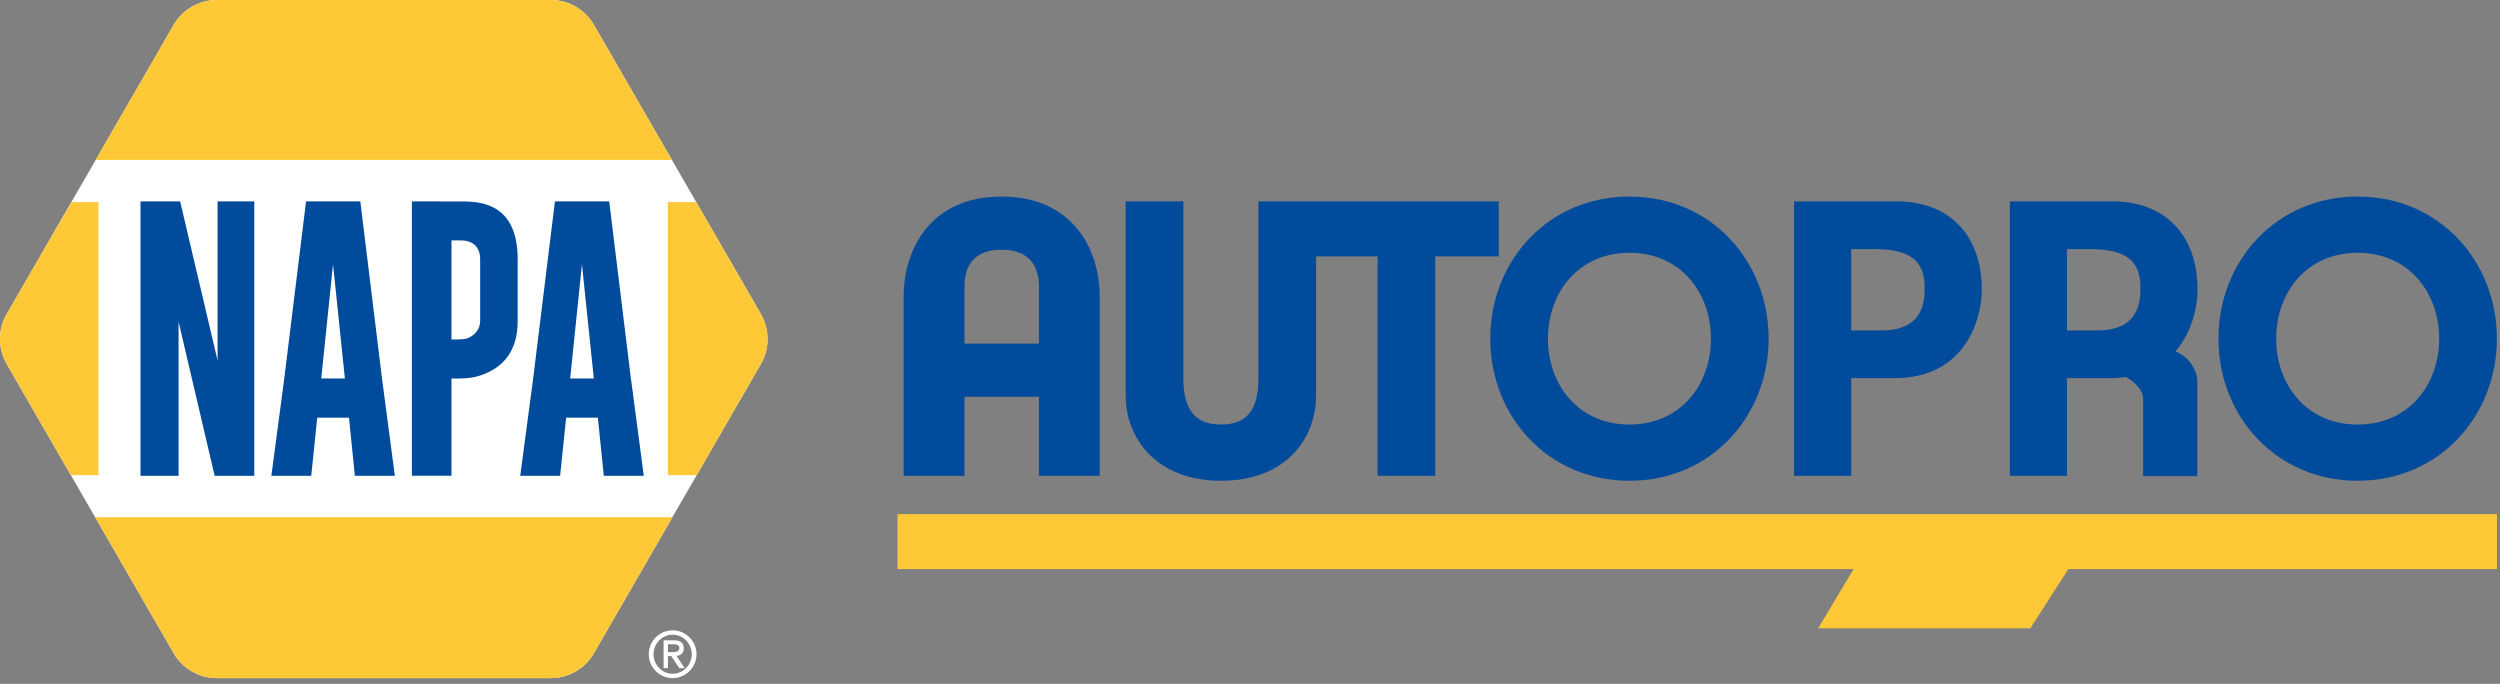
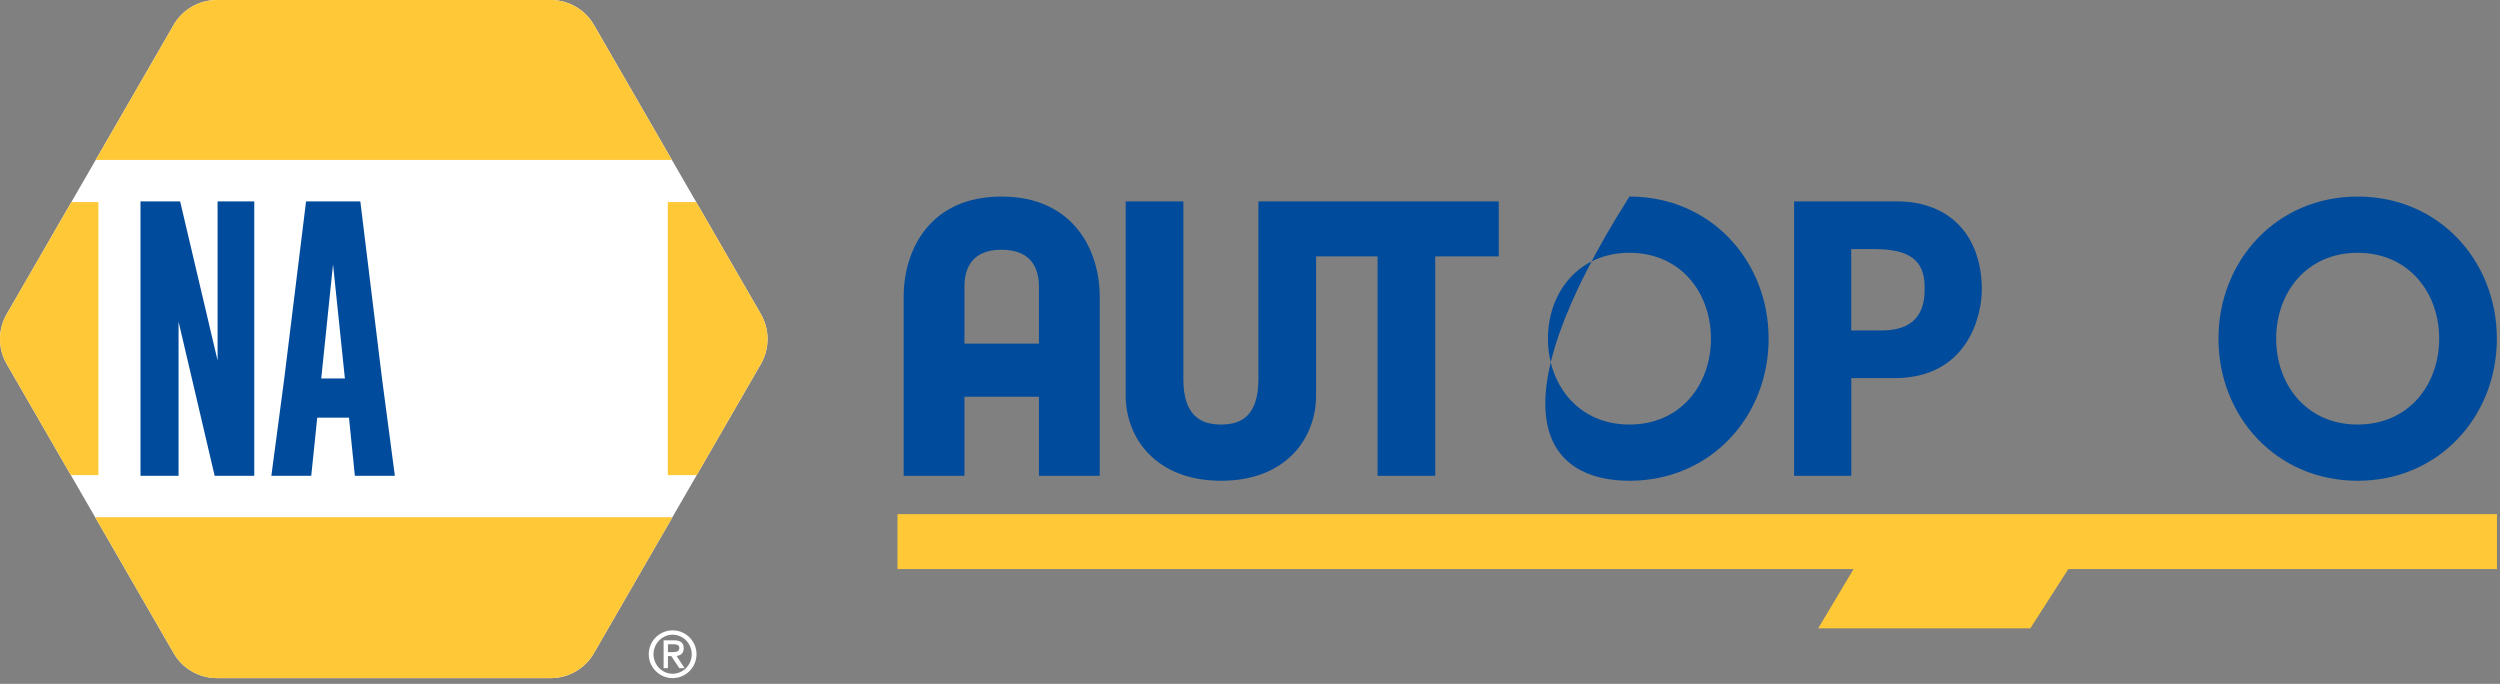
<svg xmlns="http://www.w3.org/2000/svg" width="223" height="61" viewBox="0 0 223 61" fill="none">
  <rect x="0" y="0" width="223" height="61" fill="#808080" stroke="none" />
  <path d="M80.056 45.859V50.762H165.338L162.18 56.05H181.104L184.495 50.759L222.728 50.762V45.859H80.056Z" fill="#FFC836" />
  <path d="M89.331 17.533C83.004 17.533 80.606 22.205 80.606 26.495V42.444H86.028V35.388H92.674V42.444H98.096V26.495C98.096 22.205 95.662 17.533 89.335 17.533M92.674 30.652H86.028V25.583C86.028 23.757 86.829 22.277 89.335 22.277C91.841 22.277 92.674 23.757 92.674 25.583V30.652Z" fill="#004B9B" />
  <path d="M133.687 17.962H112.251V33.804C112.251 37.096 110.725 37.868 108.919 37.868C107.114 37.868 105.556 37.096 105.556 33.804V17.962H100.412V35.277C100.412 39.087 103.125 42.883 108.923 42.883C114.721 42.883 117.395 39.087 117.395 35.277V22.873H122.878V42.444H128.022V22.873H133.687V17.962Z" fill="#004B9B" />
-   <path d="M145.346 17.533C138.076 17.533 132.932 23.285 132.932 30.209C132.932 37.133 138.076 42.884 145.346 42.884C152.617 42.884 157.761 37.133 157.761 30.209C157.761 23.285 152.617 17.533 145.346 17.533ZM145.346 37.869C140.789 37.869 138.076 34.319 138.076 30.209C138.076 26.098 140.789 22.549 145.346 22.549C149.904 22.549 152.617 26.098 152.617 30.209C152.617 34.319 149.904 37.869 145.346 37.869Z" fill="#004B9B" />
+   <path d="M145.346 17.533C132.932 37.133 138.076 42.884 145.346 42.884C152.617 42.884 157.761 37.133 157.761 30.209C157.761 23.285 152.617 17.533 145.346 17.533ZM145.346 37.869C140.789 37.869 138.076 34.319 138.076 30.209C138.076 26.098 140.789 22.549 145.346 22.549C149.904 22.549 152.617 26.098 152.617 30.209C152.617 34.319 149.904 37.869 145.346 37.869Z" fill="#004B9B" />
  <path d="M210.301 17.533C203.034 17.533 197.887 23.285 197.887 30.209C197.887 37.133 203.034 42.884 210.301 42.884C217.568 42.884 222.719 37.133 222.719 30.209C222.719 23.285 217.575 17.533 210.301 17.533ZM210.301 37.869C205.747 37.869 203.034 34.319 203.034 30.209C203.034 26.098 205.747 22.549 210.301 22.549C214.855 22.549 217.575 26.098 217.575 30.209C217.575 34.319 214.862 37.869 210.301 37.869Z" fill="#004B9B" />
  <path d="M169.18 17.962H160.033V42.444H165.134V33.729H168.98C175.557 33.729 176.779 28.099 176.779 25.862C176.779 21.018 173.927 17.962 169.18 17.962ZM167.847 29.475H165.13V22.219H167.16C170.345 22.219 171.678 23.216 171.678 25.622C171.678 26.723 171.678 29.475 167.847 29.475Z" fill="#004B9B" />
-   <path d="M188.424 17.962H179.277V42.444H184.374V33.729H188.22C188.728 33.729 189.2 33.693 189.647 33.629C190.201 33.947 191.169 34.641 191.169 35.638V42.469H195.995V33.804C195.995 33.804 195.855 32.124 194.054 31.334C195.623 29.526 196.023 27.141 196.023 25.862C196.023 21.018 193.171 17.962 188.424 17.962ZM187.091 29.475H184.374V22.219H186.404C189.586 22.219 190.926 23.216 190.926 25.622C190.926 26.723 190.926 29.475 187.091 29.475Z" fill="#004B9B" />
  <path d="M67.875 28.021L52.98 2.223C52.186 0.847 50.717 0 49.13 0H19.34C17.753 0 16.284 0.847 15.49 2.223L0.595 28.021C-0.198 29.397 -0.198 31.091 0.595 32.467L8.488 46.136L15.49 58.264C16.284 59.641 17.753 60.488 19.34 60.488H49.126C50.717 60.488 52.182 59.641 52.976 58.264L59.978 46.136L67.871 32.467C68.665 31.091 68.665 29.397 67.871 28.021" fill="white" />
  <path d="M59.58 57.471V58.171H60.02C60.213 58.171 60.355 58.143 60.452 58.086C60.549 58.028 60.595 57.935 60.595 57.8C60.595 57.685 60.552 57.603 60.47 57.549C60.384 57.496 60.277 57.471 60.145 57.471H59.58ZM59.194 59.598V57.117H60.134C60.702 57.117 60.988 57.349 60.988 57.818C60.988 57.935 60.97 58.035 60.938 58.118C60.906 58.2 60.859 58.268 60.799 58.325C60.742 58.379 60.674 58.422 60.595 58.45C60.52 58.479 60.438 58.5 60.352 58.511L61.063 59.598H60.592L59.88 58.522H59.58V59.598H59.194ZM61.703 58.357C61.703 58.118 61.657 57.892 61.567 57.682C61.478 57.471 61.356 57.285 61.203 57.128C61.049 56.97 60.87 56.845 60.663 56.756C60.456 56.663 60.234 56.616 59.998 56.616C59.762 56.616 59.541 56.663 59.333 56.756C59.126 56.849 58.944 56.97 58.794 57.128C58.64 57.285 58.518 57.467 58.429 57.682C58.34 57.892 58.293 58.118 58.293 58.357C58.293 58.597 58.34 58.822 58.429 59.033C58.518 59.244 58.64 59.43 58.794 59.587C58.947 59.744 59.126 59.869 59.333 59.959C59.541 60.051 59.762 60.098 59.998 60.098C60.234 60.098 60.456 60.051 60.663 59.959C60.87 59.866 61.053 59.744 61.203 59.587C61.356 59.43 61.478 59.244 61.567 59.033C61.657 58.822 61.703 58.597 61.703 58.357ZM57.868 58.357C57.868 58.064 57.925 57.785 58.036 57.528C58.147 57.271 58.3 57.042 58.493 56.852C58.686 56.659 58.911 56.509 59.169 56.395C59.426 56.284 59.705 56.227 59.998 56.227C60.291 56.227 60.57 56.284 60.827 56.395C61.085 56.506 61.313 56.659 61.503 56.852C61.696 57.045 61.846 57.271 61.961 57.528C62.071 57.785 62.129 58.064 62.129 58.357C62.129 58.65 62.071 58.929 61.961 59.187C61.85 59.444 61.696 59.673 61.503 59.862C61.31 60.055 61.085 60.205 60.827 60.32C60.57 60.43 60.291 60.488 59.998 60.488C59.705 60.488 59.426 60.43 59.169 60.32C58.911 60.209 58.683 60.055 58.493 59.862C58.3 59.669 58.15 59.444 58.036 59.187C57.925 58.929 57.868 58.65 57.868 58.357Z" fill="white" />
  <path d="M67.874 28.021L62.102 18.023H59.567V42.383H62.148L67.871 32.467C68.665 31.091 68.665 29.397 67.871 28.021" fill="#FFC836" />
  <path d="M6.368 18.023L0.595 28.021C-0.198 29.397 -0.198 31.091 0.595 32.467L3.194 36.968L6.318 42.38H8.777V18.023H6.368Z" fill="#FFC836" />
  <path d="M52.978 2.223C52.185 0.847 50.716 0 49.129 0H19.339C17.752 0 16.283 0.847 15.489 2.223L8.537 14.266H59.931L52.978 2.223Z" fill="#FFC836" />
  <path d="M59.982 46.136H8.488L15.49 58.265C16.284 59.641 17.753 60.488 19.34 60.488H49.126C50.717 60.488 52.183 59.641 52.98 58.265L59.982 46.136Z" fill="#FFC836" />
  <path d="M12.532 17.962H16.067L19.409 32.16V17.962H22.68V42.444H19.148L15.928 28.693V42.444H12.532V17.962Z" fill="#004B9B" />
  <path d="M30.764 33.758L29.706 23.578L28.655 33.758H30.764ZM34.074 33.758L35.222 42.444H31.654L31.129 37.254H28.298L27.762 42.444H24.205L25.352 33.797L27.301 17.962H32.141L34.074 33.758Z" fill="#004B9B" />
-   <path d="M52.969 33.758L51.91 23.578L50.86 33.758H52.969ZM56.279 33.758L57.426 42.444H53.859L53.33 37.254H50.499L49.962 42.444H46.406L47.553 33.797L49.501 17.962H54.341L56.275 33.758H56.279Z" fill="#004B9B" />
-   <path d="M40.272 21.444V30.28H40.676C41.166 30.28 41.505 30.247 41.687 30.18C42.327 29.922 42.831 29.404 42.831 28.621V23.116C42.831 22.001 42.138 21.444 41.112 21.444H40.272ZM36.74 17.962L41.473 17.973C44.608 17.973 46.177 19.688 46.177 23.113V28.617C46.177 31.148 45.051 32.778 42.795 33.508C42.256 33.683 41.694 33.768 40.661 33.768H40.272V42.437H36.74V17.962Z" fill="#004B9B" />
</svg>